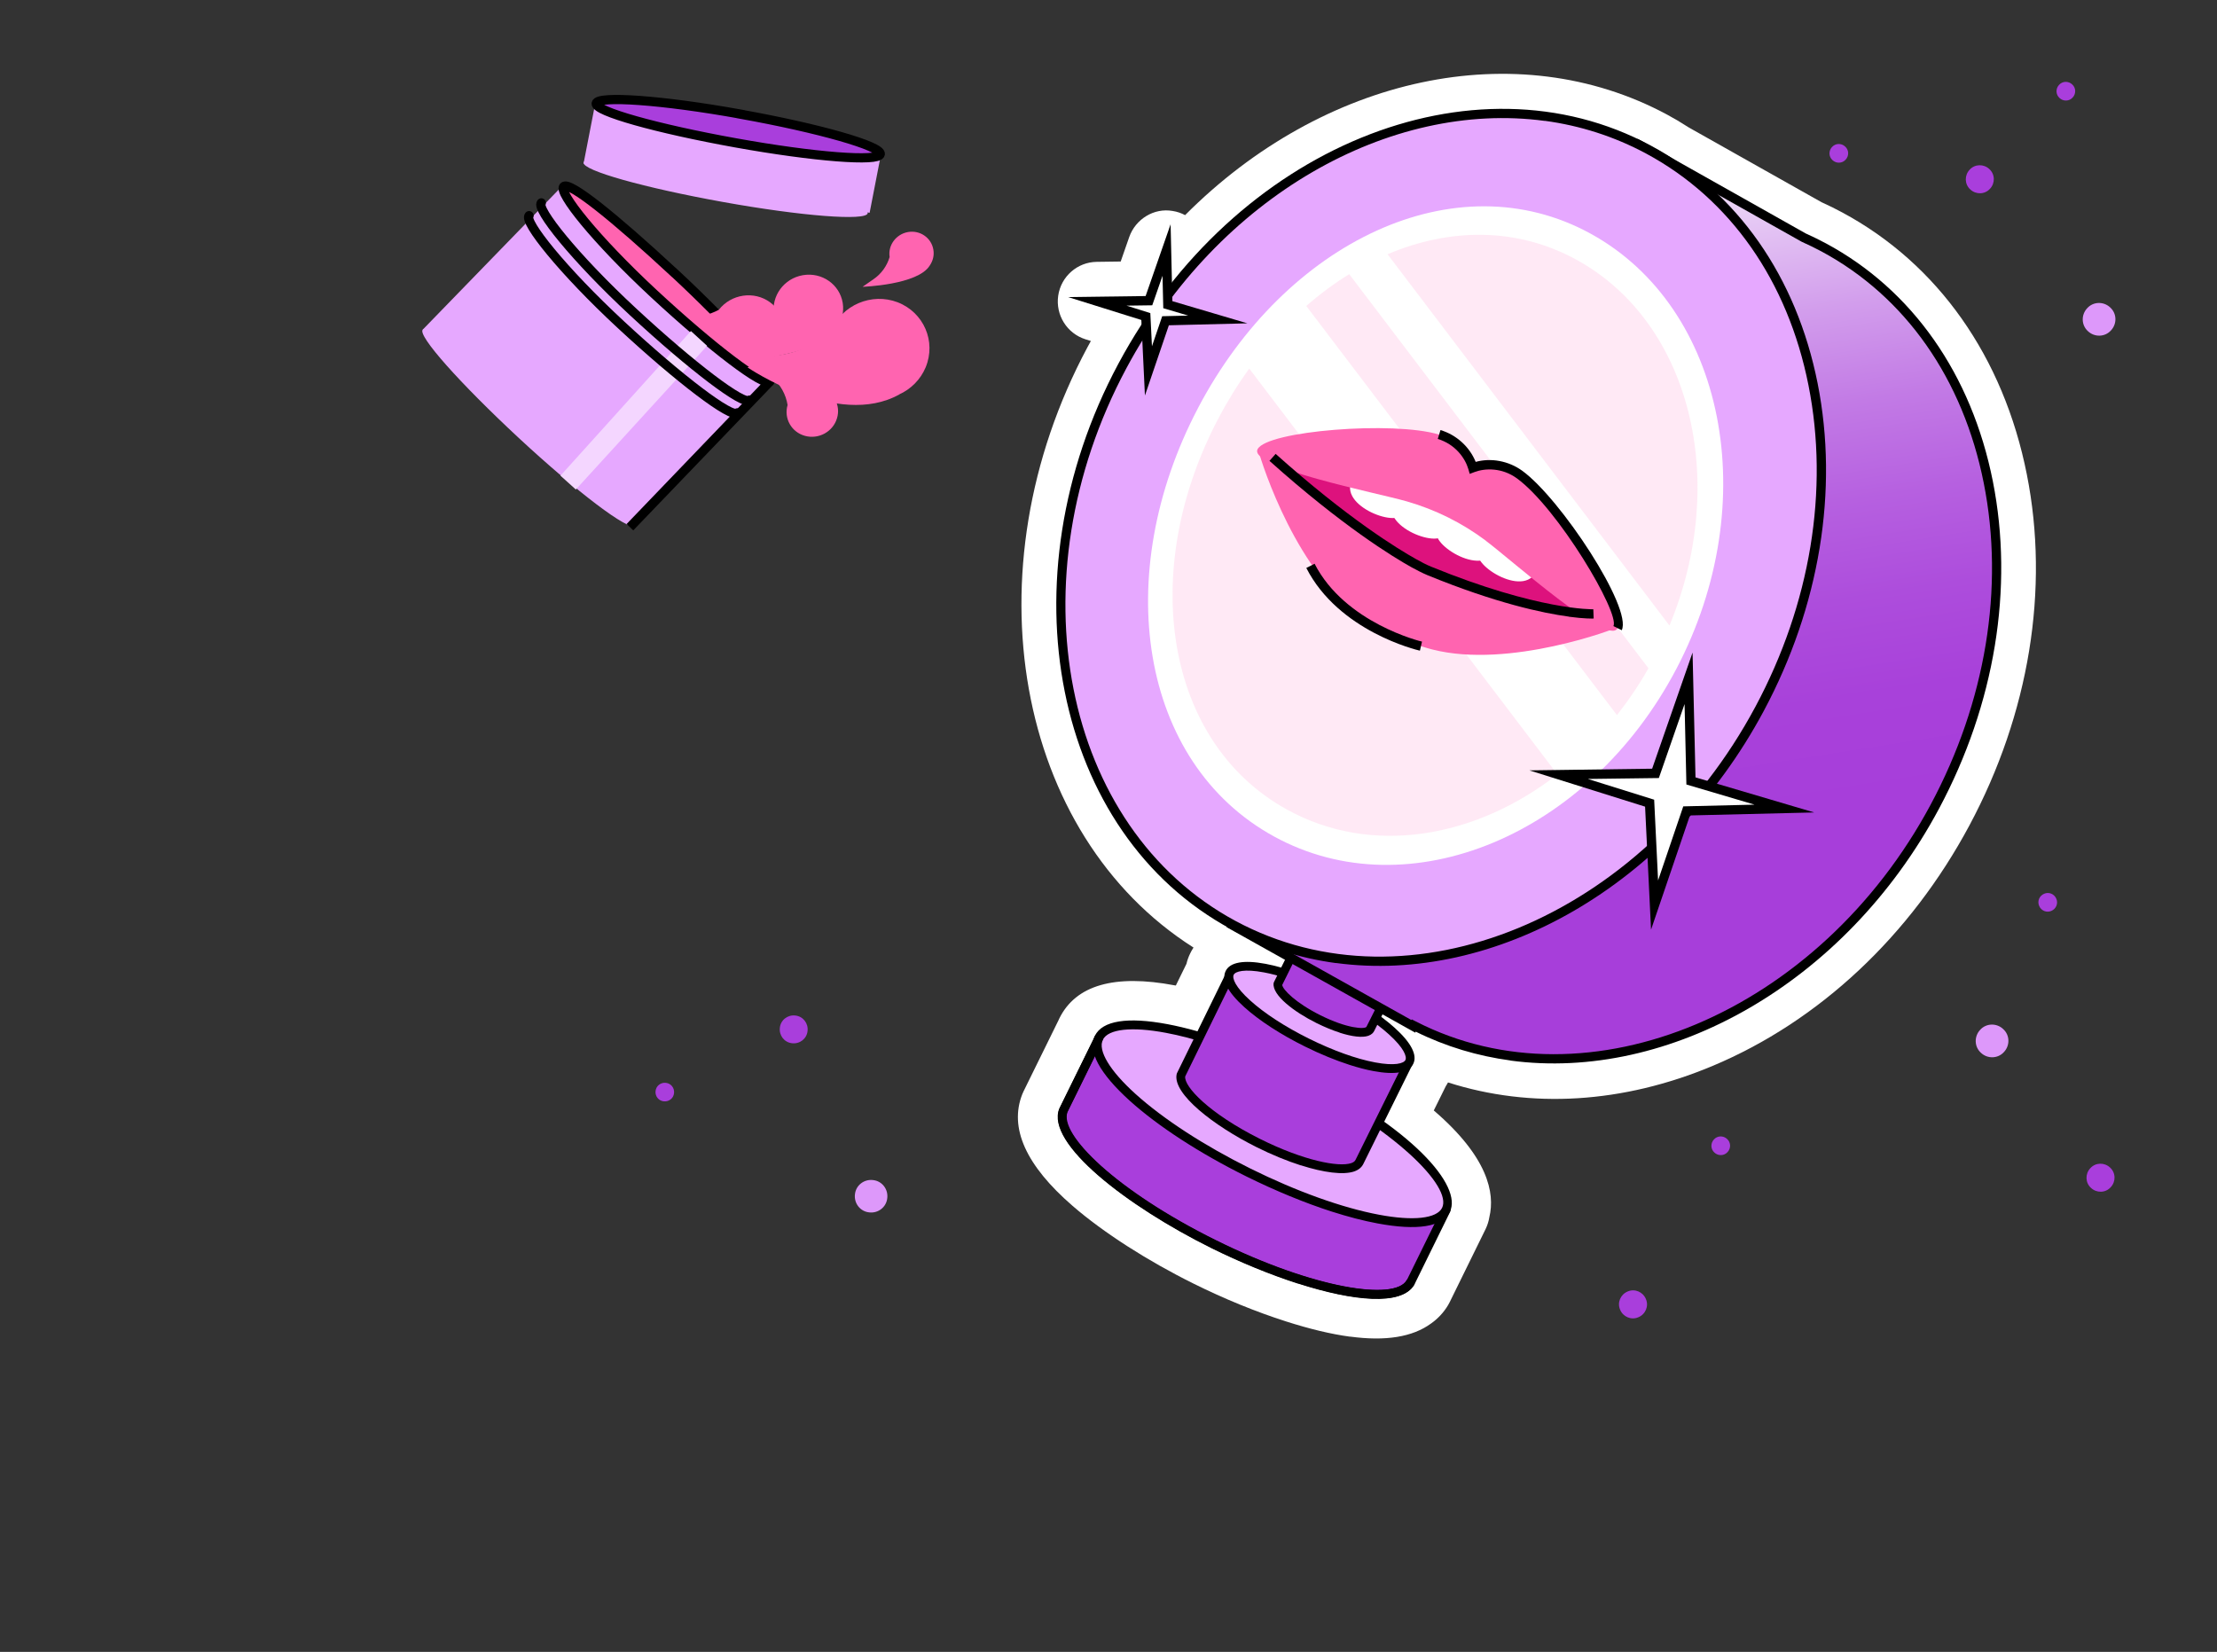
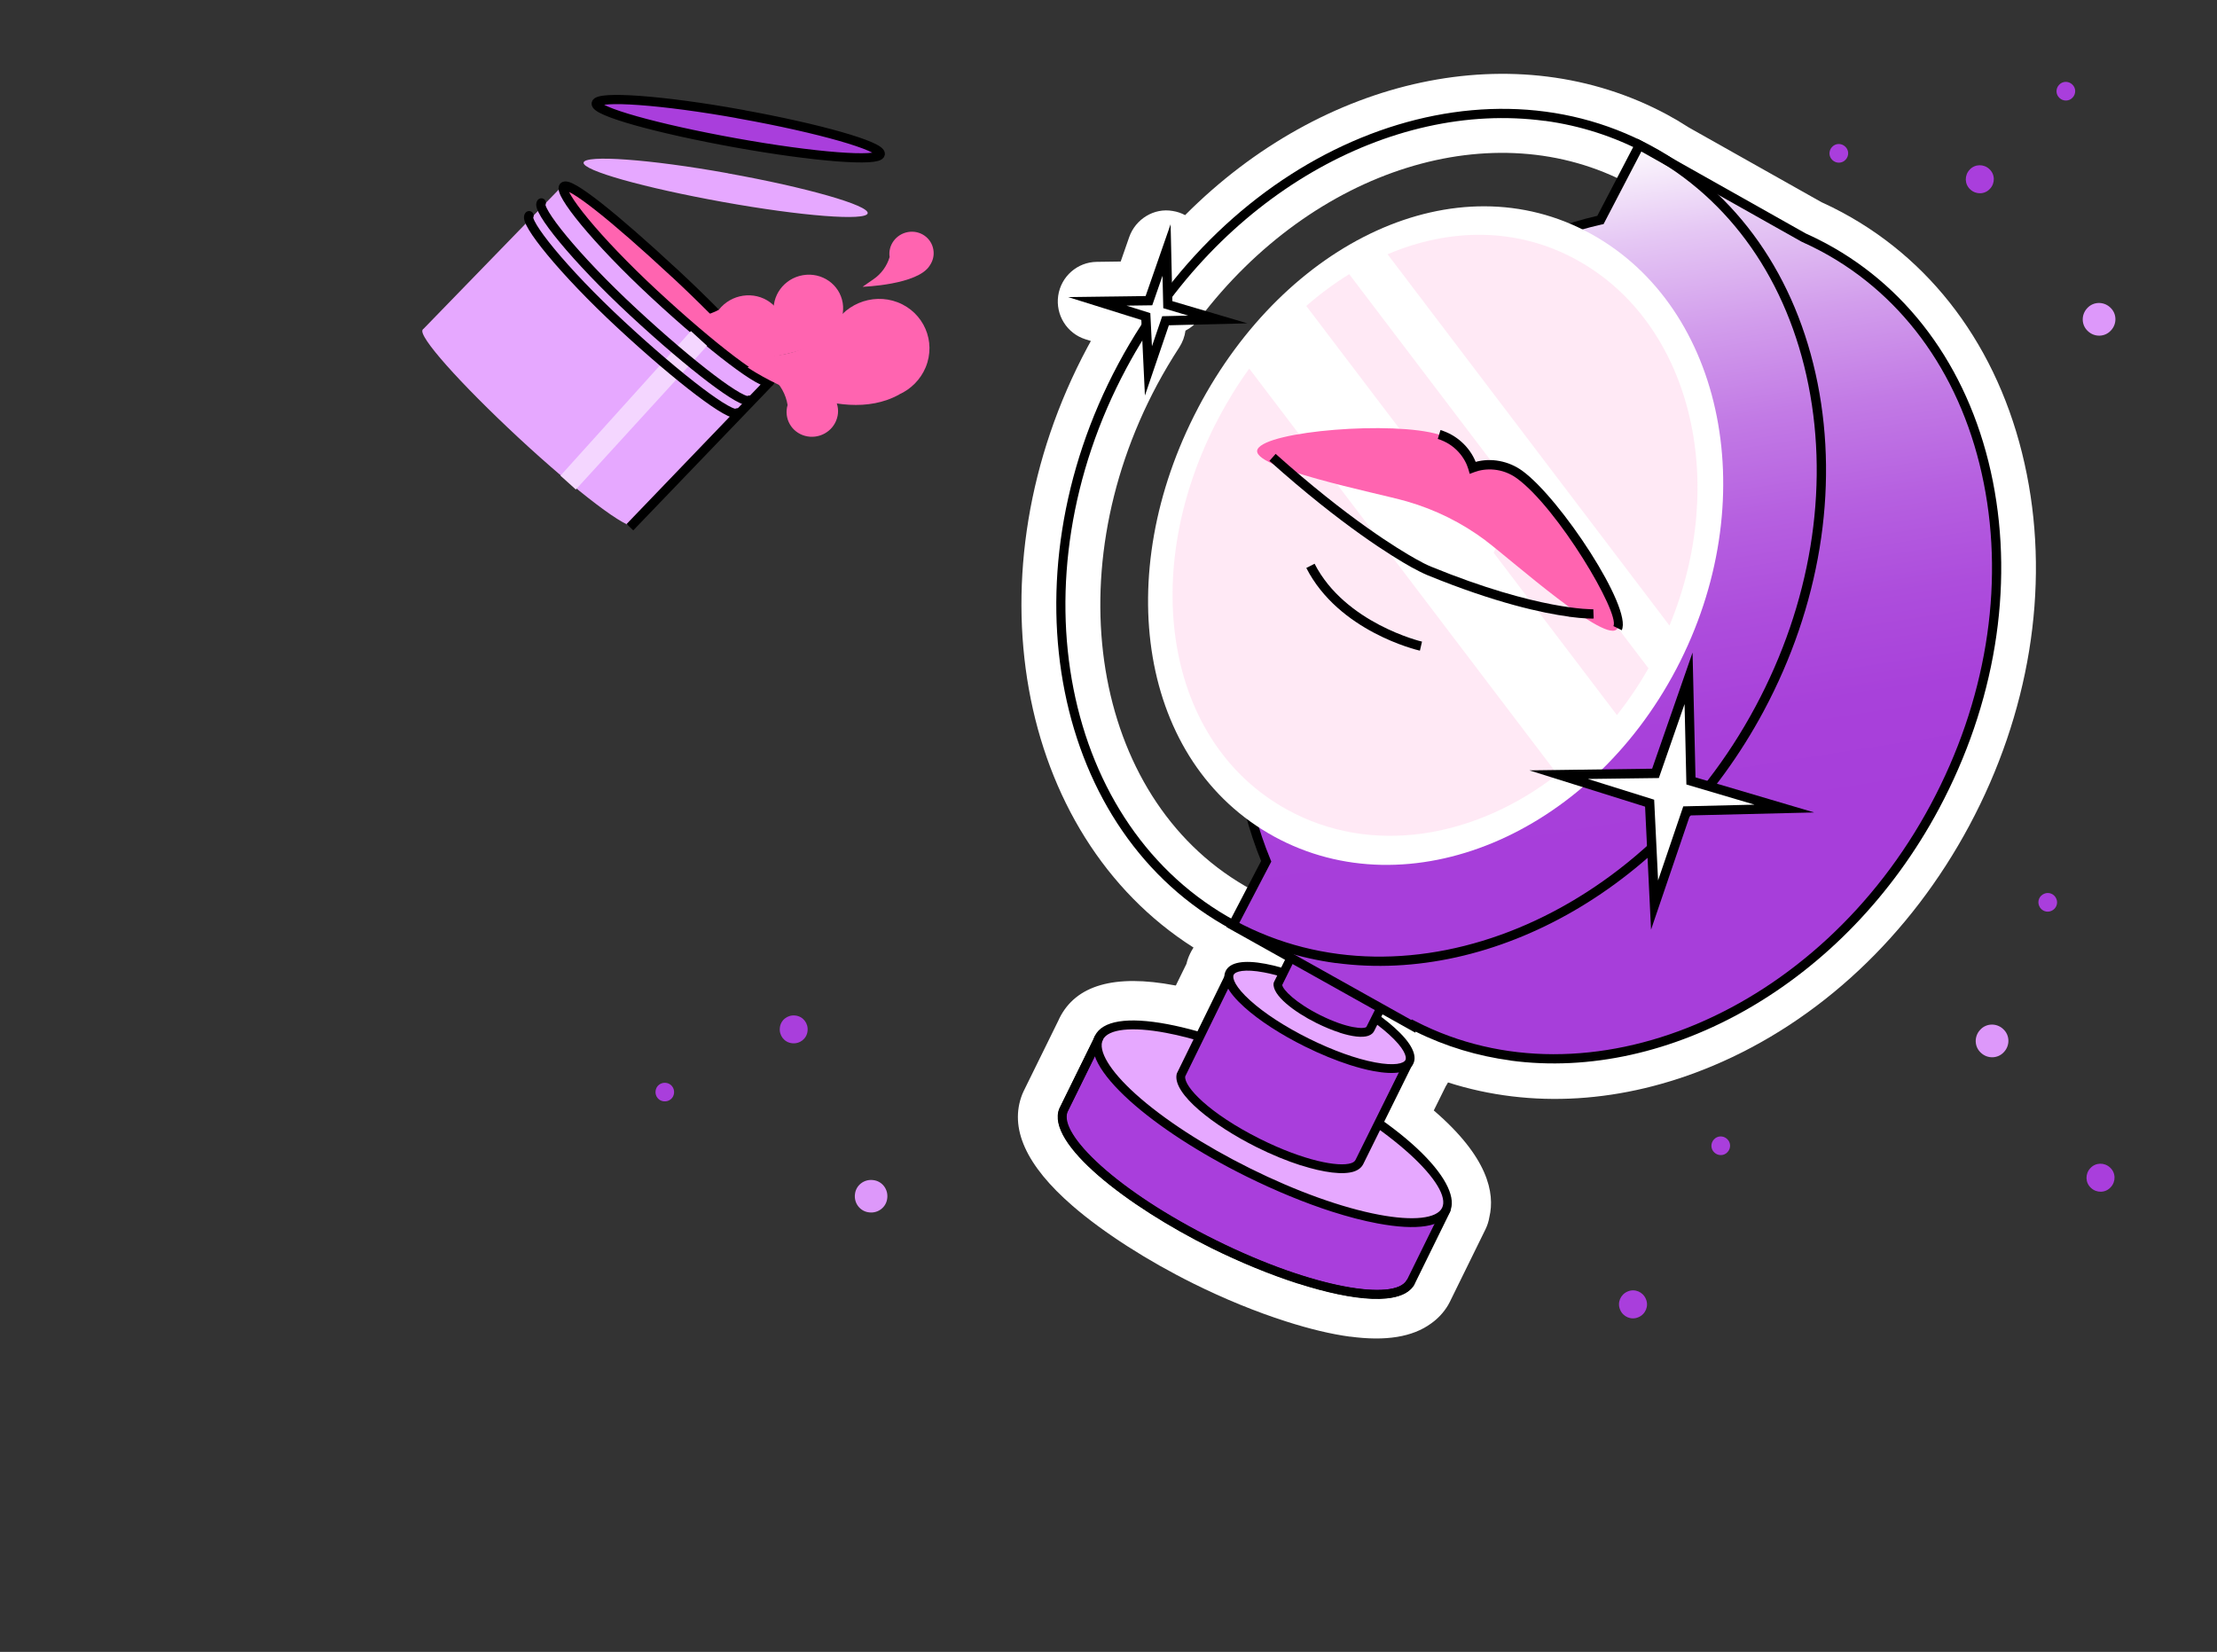
<svg xmlns="http://www.w3.org/2000/svg" width="722" height="538" viewBox="0 0 722 538" fill="none">
  <rect x="0" y="0" width="722" height="538" fill="#333333" stroke="none" />
  <g clip-path="url(#clip0_2031_7172)">
    <path d="M439.695 435.313C451.304 436.875 460.029 435.447 466.073 431.025C468.239 429.494 470.188 427.442 471.608 425.03C471.791 424.736 471.951 424.411 472.106 424.113L483.781 400.346C484.381 399.096 484.82 397.767 485.032 396.407C486.928 388.534 484.559 376.79 466.935 361.661L470.855 353.742C471.074 353.396 471.33 352.996 471.565 352.536C498.567 361.175 528.528 359.395 557.735 347.157C592.444 332.593 622.135 304.772 641.394 268.778C660.849 232.405 667.494 191.82 660.066 154.489C652.473 116.24 631.124 85.944 599.967 69.196C597.817 68.039 595.602 66.931 593.21 65.857L550.067 41.566C547.439 39.881 545.17 38.535 542.939 37.337C493.827 10.912 430.881 24.943 385.946 70.064C384.709 69.405 383.36 68.934 381.891 68.708C375.838 67.633 369.805 71.333 367.744 77.217L364.972 85.174L357.174 85.281C350.851 85.356 345.52 90.047 344.619 96.319C343.717 102.59 347.464 108.59 353.491 110.501L355.261 111.057C354.882 111.729 354.532 112.405 354.153 113.077C315.061 186.117 330.846 271.866 388.688 308.607C388.253 309.272 387.878 309.915 387.592 310.542C387.074 311.601 386.666 312.703 386.389 313.909L382.931 320.964C382.931 320.964 382.676 320.93 382.535 320.911C362.969 317.207 350.345 320.83 344.992 331.68C344.877 331.895 344.793 332.087 344.706 332.306L333.353 355.394C333.198 355.691 333.067 356.021 332.94 356.322C328.579 367.305 334.079 379.558 349.312 392.745C359.278 401.376 373.633 410.597 388.713 418.065C398.683 423.023 409.068 427.256 418.77 430.355C426.563 432.851 433.49 434.506 439.634 435.333L439.695 435.313ZM450.36 410.05C447.405 410.375 439.959 410.009 426.664 405.761C418.178 403.056 409.025 399.308 400.191 394.908C374.921 382.395 360.813 369.417 357.774 364.148L367.022 345.348C368.661 345.163 371.982 345.119 377.83 346.224C380.501 346.728 383.407 347.409 386.517 348.29C392.49 349.962 398.809 347.139 401.55 341.549L408.979 326.409C409.234 326.443 409.517 326.481 409.797 326.548C411.035 326.772 412.375 327.097 413.764 327.487C419.709 329.155 425.995 326.356 428.761 320.799L430.663 316.948C433.712 310.792 431.404 303.308 425.426 299.957L409.664 291.125C409.067 290.639 408.408 290.175 407.682 289.788C356.837 262.319 343.021 188.492 376.878 125.219C379.07 121.146 381.496 117.047 384.076 113.085C385.134 111.434 385.815 109.587 386.071 107.684C387.774 106.814 389.296 105.573 390.492 103.969C427.726 54.803 486.743 36.339 530.799 60.059C532.52 60.985 534.334 62.068 536.535 63.492C536.746 63.636 536.961 63.752 537.176 63.868L581.151 88.618C581.5 88.81 581.849 89.001 582.206 89.136C584.217 90.043 586.083 90.96 587.86 91.893C612.132 104.966 628.85 128.969 634.913 159.521C641.17 190.995 635.436 225.455 618.798 256.537C585.402 318.947 516.962 348.523 466.301 322.468C465.599 322.113 464.89 321.815 464.141 321.599L457.197 317.714C454.141 316.001 450.502 315.626 447.164 316.652C443.826 317.678 441.027 320.049 439.451 323.193L438.381 325.363C435.579 330.973 437.174 337.754 442.205 341.497C443.542 342.487 444.713 343.426 445.661 344.305C445.97 344.578 446.251 344.848 446.507 345.085L439.336 359.595C436.527 365.262 438.227 372.115 443.351 375.813C453.863 383.389 458.216 388.95 459.581 391.448L450.449 410.033L450.36 410.05Z" fill="white" />
    <path d="M470.992 394.025L459.361 417.683C454.449 425.902 426.016 420.397 395.21 405.113C364.403 389.83 342.783 370.547 346.32 361.623L357.951 337.965L470.992 394.025Z" fill="#A93EDC" />
    <path d="M422.855 417.975C440.873 423.756 456.494 425.28 460.588 418.426L472.263 394.659C472.617 393.955 472.328 393.106 471.626 392.751L358.585 336.691C358.232 336.528 357.832 336.503 357.497 336.631C357.134 336.756 356.841 337.006 356.678 337.36L345.047 361.017C340.551 372.358 367.223 392.87 394.574 406.416C403.818 410.987 413.652 415.03 422.827 417.971L422.855 417.975ZM469.087 394.694L458.092 417.049C454.186 423.581 428.219 419.883 395.872 403.843C363.524 387.802 344.82 369.346 347.662 362.15L358.617 339.877L469.091 394.666L469.087 394.694Z" fill="black" />
    <path d="M406.554 381.88C375.342 366.397 353.538 346.772 357.863 337.982C362.185 329.221 391.001 334.662 422.217 350.117C453.43 365.599 475.234 385.225 470.908 394.014C466.587 402.775 437.771 397.334 406.554 381.88Z" fill="#FF64B0" />
    <path d="M406.556 381.88C375.344 366.397 353.54 346.772 357.865 337.982C362.187 329.221 391.003 334.662 422.219 350.116C453.432 365.599 475.236 385.224 470.91 394.014C466.589 402.775 437.772 397.334 406.556 381.88Z" fill="#E6A8FF" />
    <path d="M433.84 394.635C439.037 396.289 443.993 397.593 448.55 398.438C461.568 400.884 469.757 399.586 472.18 394.648C476.27 386.318 460.392 367.433 422.824 348.838C407.609 341.294 392.483 335.874 380.198 333.555C367.18 331.108 358.991 332.406 356.567 337.345C354.144 342.283 358.063 349.579 367.905 358.483C377.186 366.848 390.681 375.606 405.895 383.15C415.464 387.88 424.997 391.796 433.812 394.631L433.84 394.635ZM394.047 340.105C402.724 342.893 412.124 346.732 421.583 351.419C454.149 367.547 473.019 386.488 469.641 393.38C467.901 396.877 460.234 397.725 449.102 395.619C437.067 393.363 422.193 388.005 407.221 380.581C392.25 373.156 378.967 364.542 369.865 356.345C361.431 348.76 357.452 342.121 359.163 338.62C360.902 335.122 368.57 334.274 379.702 336.38C384.145 337.21 388.992 338.47 394.075 340.109L394.047 340.105Z" fill="black" />
    <path d="M400.221 318.23L458.511 346.498L442.716 378.389C442.716 378.389 442.708 378.446 442.704 378.474C440.476 383.034 425.718 380.237 409.732 372.213C394.444 364.573 383.577 354.924 384.599 350.115L400.224 318.202L400.221 318.23Z" fill="#A93EDC" />
    <path d="M423.652 379.525C431.142 381.921 437.464 382.714 440.966 381.537C442.417 381.038 443.421 380.219 443.974 379.107L459.781 347.132C459.944 346.778 459.966 346.404 459.842 346.041C459.718 345.677 459.469 345.383 459.116 345.22L400.826 316.952C400.12 316.625 399.274 316.916 398.92 317.621L383.294 349.534C383.294 349.534 383.207 349.754 383.192 349.867C381.846 356.223 395.183 366.581 409.092 373.544C414.142 376.075 419.116 378.104 423.648 379.553L423.652 379.525ZM456.605 347.167L441.447 377.755C441.208 378.243 440.762 378.559 440.065 378.812C435.925 380.222 424.412 377.949 410.365 370.938C393.673 362.588 385.566 353.86 385.977 350.589L400.886 320.142L456.605 347.167Z" fill="black" />
    <path d="M425.656 339.587C409.496 331.569 398.21 321.401 400.462 316.873C402.687 312.342 417.615 315.162 433.778 323.151C449.938 331.17 461.225 341.338 458.972 345.865C456.748 350.396 441.82 347.577 425.656 339.587Z" fill="#E6A8FF" />
    <path d="M439.582 346.842C442.292 347.698 444.88 348.394 447.271 348.831C454.357 350.161 458.848 349.349 460.241 346.499C461.665 343.624 459.558 339.58 454.211 334.753C449.353 330.368 442.328 325.806 434.382 321.873C426.464 317.944 418.543 315.113 412.133 313.903C405.047 312.573 400.556 313.386 399.163 316.235C397.738 319.11 399.846 323.154 405.193 327.981C410.051 332.366 417.076 336.928 425.022 340.861C429.995 343.324 434.969 345.353 439.582 346.842ZM418.994 318.616C423.441 320.053 428.281 322.006 433.144 324.426C440.847 328.239 447.661 332.657 452.312 336.869C457.17 341.255 458.23 344.088 457.701 345.231C457.148 346.343 454.233 347.223 447.823 346.013C441.636 344.862 434.022 342.102 426.32 338.288C418.617 334.474 411.803 330.057 407.152 325.844C402.294 321.459 401.234 318.626 401.763 317.482C402.316 316.371 405.231 315.49 411.641 316.7C413.919 317.123 416.397 317.774 418.994 318.616Z" fill="black" />
    <path d="M423.472 305.682L453.643 320.33L446.236 335.098C446.236 335.098 446.236 335.098 446.232 335.126C445.082 337.459 437.519 336.036 429.28 331.918C421.419 327.997 415.829 323.05 416.121 320.457L423.44 305.707L423.472 305.682Z" fill="#A93EDC" />
    <path d="M436.269 336.33C440.275 337.622 443.624 338.015 445.587 337.353C446.736 336.958 447.288 336.281 447.531 335.764L454.938 320.996C455.101 320.642 455.126 320.241 455.031 319.881C454.907 319.517 454.658 319.223 454.305 319.06L424.134 304.412C423.424 304.114 422.586 304.348 422.231 305.052L414.913 319.802C414.833 319.965 414.786 320.104 414.763 320.274C414.327 324.149 421.44 329.561 428.681 333.168C431.329 334.479 433.923 335.552 436.273 336.302L436.269 336.33ZM451.742 320.971L444.999 334.439C444.407 335.198 438.914 335.096 429.946 330.62C421.817 326.546 417.776 322.3 417.575 320.797L424.11 307.59L451.713 320.967L451.742 320.971Z" fill="black" />
    <path d="M436.882 316.366C428.587 312.242 422.773 307.033 423.923 304.7C425.073 302.368 432.721 303.802 441.016 307.927C449.311 312.052 455.125 317.26 453.975 319.593C452.825 321.926 445.177 320.491 436.882 316.366Z" fill="#D571FF" />
    <path d="M443.841 320.775C445.279 321.229 446.615 321.582 447.881 321.81C451.904 322.554 454.421 322.054 455.301 320.235C456.208 318.419 455.104 316.13 452.044 313.375C449.497 311.094 445.842 308.693 441.705 306.661C433.84 302.767 424.543 300.301 422.677 304.099C420.815 307.869 428.404 313.808 436.269 317.702C438.865 318.977 441.431 320.045 443.837 320.803L443.841 320.775ZM433.309 306.283C435.355 306.934 437.734 307.891 440.439 309.209C449.464 313.693 452.94 318.066 452.733 318.963C452.148 319.666 446.571 319.551 437.546 315.068C428.521 310.584 425.045 306.211 425.252 305.314C425.665 304.82 428.529 304.742 433.309 306.283Z" fill="black" />
    <path d="M422.76 418.049C440.778 423.83 456.399 425.354 460.493 418.5C460.9 417.832 460.703 416.938 460.009 416.526C459.315 416.115 458.452 416.317 458.041 417.013C454.095 423.627 428.124 419.957 395.748 403.913C363.4 387.872 344.696 369.417 347.535 362.249L359.123 338.701C359.477 337.997 359.191 337.12 358.486 336.793C357.78 336.467 356.938 336.73 356.583 337.434L344.952 361.091C340.456 372.433 367.132 392.916 394.479 406.49C403.723 411.061 413.553 415.132 422.756 418.078L422.76 418.049Z" fill="black" />
    <path d="M422.586 151.012C445.303 108.599 482.583 80.295 521.204 71.581L533.909 47.229L587.477 77.378C589.651 78.365 591.816 79.409 593.967 80.566C651.218 111.413 667.428 192.939 630.105 262.687C593.132 331.76 517.53 363.352 460.395 333.995L460.243 334.264L401.449 301.387L412.33 280.521C396.802 242.967 399.206 194.696 422.578 151.069L422.586 151.012Z" fill="url(#paint0_linear_2031_7172)" />
    <path d="M491.894 345.409C543.399 352.342 600.944 320.403 631.446 263.418C649.666 229.366 655.887 191.501 649.004 156.76C642.079 121.898 622.777 94.395 594.659 79.271C592.589 78.153 590.423 77.11 588.088 76.043L533.289 45.179L520.194 70.288C480.083 79.583 443.142 109.437 421.265 150.314C398.659 192.54 394.742 241.128 410.699 280.417L399.468 301.959L460.888 336.318L461.047 335.992C470.883 340.874 481.279 343.951 491.898 345.381L491.894 345.409ZM534.517 49.336L586.718 78.723C589.11 79.797 591.22 80.833 593.236 81.914C620.547 96.611 639.311 123.406 646.042 157.345C652.816 191.406 646.69 228.561 628.785 261.989C592.469 329.82 517.256 361.522 461.09 332.672L459.768 332.002L459.652 332.218L403.488 300.793L414.018 280.603L413.759 279.961C397.819 241.398 401.616 193.487 423.919 151.799C445.522 111.464 482.001 82.039 521.541 73.131L522.223 72.991L534.509 49.393L534.517 49.336Z" fill="black" />
-     <path d="M365.525 119.178C402.849 49.429 479.571 17.873 536.882 48.699C594.194 79.526 610.372 161.076 573.052 230.796C535.729 300.545 459.011 332.073 401.699 301.246C344.388 270.42 328.209 188.87 365.529 119.149L365.525 119.178Z" fill="#E6A8FF" />
    <path d="M435.085 313.638C486.561 320.567 543.74 288.781 574.39 231.555C592.61 197.504 598.831 159.638 591.948 124.898C585.023 90.036 565.721 62.532 537.603 47.408C479.646 16.234 401.872 48.112 364.205 118.48C326.539 188.848 343.065 271.457 400.989 302.655C411.795 308.478 423.302 312.08 435.081 313.666L435.085 313.638ZM503.057 39.345C514.524 40.888 525.667 44.413 536.152 50.048C563.463 64.745 582.226 91.539 588.958 125.479C595.731 159.539 589.605 196.694 571.7 230.123C534.839 299.008 458.867 330.347 402.391 299.951C345.915 269.555 329.949 188.786 366.839 119.905C396.876 63.812 452.794 32.607 503.053 39.373L503.057 39.345Z" fill="black" />
    <path d="M390.139 132.905C418.626 78.686 474.106 52.022 517.999 76.096C561.893 100.17 574.397 163.61 545.938 217.833C517.451 272.052 458.782 296.493 414.889 272.419C370.996 248.345 361.68 187.128 390.135 132.934L390.139 132.905Z" fill="white" />
    <g opacity="0.53">
      <path d="M451.857 82.813C472.19 74.182 494.013 73.967 513.397 84.588C550.741 105.062 563.184 156.749 543.685 203.732L451.886 82.816L451.857 82.813Z" fill="#FFD6EC" />
      <path d="M425.403 99.644C429.879 95.734 434.584 92.26 439.394 89.291L536.851 217.651C533.753 223.105 530.3 228.194 526.582 232.901L425.403 99.644Z" fill="#FFD6EC" />
      <path d="M406.856 120.056L507.202 252.218C480.32 273.099 446.663 278.779 419.281 263.754C379.226 241.788 370.719 185.915 396.693 136.449C399.756 130.613 403.145 125.139 406.828 120.052L406.856 120.056Z" fill="#FFD6EC" />
    </g>
-     <path d="M521.516 202.223C521.516 202.223 491.944 166.424 476.757 158.883C461.571 151.343 412.737 148.125 412.737 148.125C412.737 148.125 443.253 226.601 521.516 202.223Z" fill="#DD127D" />
-     <path d="M492.493 195.336C506.73 198.15 525.695 200.963 526.505 204.369C526.559 204.608 491.667 217.961 466.5 211.536C457.666 209.276 447.452 204.199 440.318 198.524C419.982 182.336 409.489 146.357 409.731 146.274C412.349 145.238 421.855 154.501 431.393 162.669C436.331 166.892 449.47 177.859 462.734 184.909C475.295 191.604 488.029 194.446 492.521 195.34L492.493 195.336Z" fill="#FF64B0" />
-     <path d="M481.626 179.469C481.626 179.469 483.025 170.574 499.109 169.731C499.109 169.731 503.581 173.775 500.711 184.815C497.813 195.85 478.556 183.857 481.654 179.472L481.626 179.469Z" fill="white" />
    <path d="M468.147 172.737C468.147 172.737 469.547 163.842 485.631 162.999C485.631 162.999 490.102 167.043 487.233 178.083C484.334 189.118 465.077 177.125 468.176 172.74L468.147 172.737Z" fill="white" />
    <path d="M456.852 167.138C456.852 167.138 463.062 160.626 454.018 147.289C454.018 147.289 448.089 146.144 441.082 155.151C434.051 164.126 455.242 172.243 456.852 167.138Z" fill="white" />
    <path d="M470.335 173.841C470.335 173.841 476.544 167.33 467.5 153.993C467.5 153.993 461.572 152.847 454.565 161.855C447.533 170.83 468.725 178.947 470.335 173.841Z" fill="white" />
    <path d="M483.895 176.1C476.145 170.284 467.416 165.957 458.118 163.287C458.033 163.276 457.977 163.268 457.896 163.229C448.46 160.512 406.582 152.3 409.551 146.307C412.52 140.315 453.841 137.026 468.628 141.533C474.445 143.299 478.224 147.771 479.597 152.352C484.033 150.664 489.899 150.991 494.811 154.545C507.338 163.636 529.728 198.613 526.759 204.606C523.791 210.599 491.934 182.129 484.074 176.269" fill="#FF64B0" />
    <path d="M528.143 205.255C531.708 198.041 508.153 162.299 495.727 153.309C491.286 150.107 485.605 149.053 480.577 150.43C478.608 145.566 474.351 141.638 469.115 140.065L468.236 142.955C473.938 144.706 477.116 149.154 478.186 152.77L478.638 154.335L480.157 153.758C483.651 152.435 489.121 152.275 493.956 155.76C507.271 165.42 527.574 199.625 525.441 203.908L528.143 205.255Z" fill="black" />
    <path d="M510.892 200.85C516.046 201.544 518.708 201.469 518.999 201.45L518.887 198.426C518.713 198.432 501.042 198.859 466.04 184.544C464.727 184.02 462.569 182.92 461.152 182.093C455.227 178.778 438.895 168.828 415.432 147.822L413.425 150.097C437.12 171.308 453.663 181.403 459.698 184.76C460.931 185.447 463.329 186.695 464.914 187.343C487.155 196.44 502.402 199.678 510.896 200.822L510.892 200.85Z" fill="black" />
    <path d="M462.415 211.912L463.099 208.967C462.845 208.932 438.021 202.958 428.115 183.604L425.422 184.977C435.964 205.603 461.35 211.682 462.415 211.912Z" fill="black" />
    <path d="M374.017 120.784C373.742 114.904 373.439 109.02 373.164 103.14C367.906 101.507 362.624 99.841 357.367 98.208C362.971 98.123 368.571 98.067 374.175 97.983C376.097 92.485 377.991 86.984 379.913 81.487C380.063 87.436 380.189 93.354 380.339 99.304C385.746 100.9 391.153 102.496 396.559 104.091C390.891 104.225 385.251 104.362 379.583 104.496C377.729 109.916 375.871 115.364 374.017 120.784Z" fill="white" />
    <path d="M372.886 128.759L380.657 105.942L406.226 105.305L381.801 98.083L381.222 73.043L373.088 96.419L347.848 96.752L371.693 104.214L372.861 128.727L372.886 128.759ZM386.876 102.787L378.488 102.989L375.152 112.779L374.618 101.976L366.873 99.545L375.249 99.429L378.59 89.812L378.84 100.375L386.879 102.759L386.876 102.787Z" fill="black" />
    <path d="M538.848 294.718C538.315 283.684 537.786 272.621 537.254 261.586C527.379 258.492 517.504 255.398 507.6 252.301C518.113 252.154 528.627 252.007 539.14 251.861C542.718 241.553 546.329 231.221 549.907 220.913C550.166 232.055 550.424 243.198 550.683 254.34C560.832 257.326 571.006 260.344 581.155 263.33C570.541 263.579 559.896 263.853 549.282 264.102C545.804 274.307 542.326 284.513 538.848 294.718Z" fill="white" />
    <path d="M537.716 302.694L550.352 265.576L590.814 264.602L552.165 253.18L551.209 212.526L538.045 250.354L498.073 250.903L535.747 262.714L537.684 302.718L537.716 302.694ZM571.495 262.059L548.184 262.623L539.979 286.742L538.704 260.451L517.098 253.695L540.23 253.396L548.605 229.3L549.2 255.5L571.463 262.084L571.495 262.059Z" fill="black" />
    <path d="M175.399 135.664C156.34 117.973 139.477 105.427 137.678 107.348C135.879 109.269 149.892 124.928 168.925 142.621C187.984 160.312 204.864 173.09 206.663 171.169C208.462 169.248 194.432 153.357 175.399 135.664Z" fill="#E6A8FF" />
-     <path d="M190.075 53.252L283.208 69.304L286.857 50.516L193.699 34.465L190.05 53.254L190.075 53.252Z" fill="#E6A8FF" />
    <path d="M272.56 106.745C274.15 104.451 274.921 101.597 274.443 98.654C273.449 92.616 267.657 88.568 261.469 89.625C255.306 90.68 251.123 96.405 252.064 102.42C250.694 106.977 247.811 111.025 243.795 113.784L238.228 117.618C238.228 117.618 266.517 116.7 272.534 106.747L272.56 106.745Z" fill="#FF64B0" />
    <path d="M302.774 86.492C303.803 85.016 304.289 83.193 303.968 81.327C303.344 77.463 299.63 74.891 295.718 75.571C291.806 76.251 289.126 79.895 289.721 83.71C288.851 86.623 287.022 89.194 284.459 90.939L280.914 93.405C280.914 93.405 298.946 92.811 302.797 86.464L302.774 86.492Z" fill="#FF64B0" />
    <path d="M271.973 130.122C272.936 131.915 273.228 134.095 272.583 136.214C271.279 140.611 266.626 143.159 262.186 141.962C257.746 140.765 255.21 136.267 256.49 131.898C255.921 128.444 254.184 125.285 251.497 122.947L247.761 119.73C247.761 119.73 268.519 122.352 271.997 130.095L271.973 130.122Z" fill="#FF64B0" />
    <path d="M137.678 107.349L205.845 170.972L251.469 123.985L183.303 60.362L137.678 107.349Z" fill="#E6A8FF" />
    <path d="M219.449 88.745C200.39 71.054 185.103 58.442 183.329 60.361C181.556 62.28 193.944 78.034 213.001 95.7C232.058 113.366 248.94 126.169 250.739 124.248C252.538 122.327 238.508 106.436 219.475 88.743L219.449 88.745Z" fill="#FF64B0" />
    <path d="M219.449 88.745C200.39 71.054 185.103 58.442 183.329 60.361C181.556 62.28 193.944 78.034 213.001 95.7C232.058 113.366 248.94 126.169 250.739 124.248C252.538 122.327 238.508 106.436 219.475 88.743L219.449 88.745Z" fill="#FF64B0" />
    <path d="M245.455 119.383C244.03 119.723 242.451 119.737 240.828 119.495C239.548 118.658 238.36 117.659 237.22 116.605C235.551 115.072 233.913 113.588 232.173 112.138C230.269 110.571 228.391 109.002 226.511 107.407C224.989 106.096 223.465 104.759 221.943 103.448C226.162 103.755 230.367 102.846 234.105 100.884C238.124 95.742 245.578 94.642 250.783 98.449C256.015 102.28 257.053 109.61 253.066 114.828C251.105 117.356 248.372 118.907 245.405 119.413L245.455 119.383Z" fill="#FF64B0" />
    <path d="M205.15 171.697L250.739 124.246" stroke="black" stroke-width="3" stroke-miterlimit="10" />
    <path d="M241.19 37.166C215.595 32.548 194.615 31.108 194.159 33.68C193.703 36.252 213.91 41.893 239.504 46.511C265.098 51.129 286.197 52.767 286.679 50.193C287.16 47.619 266.784 41.783 241.192 37.191L241.19 37.166Z" fill="#A93EDC" stroke="black" stroke-width="3" stroke-miterlimit="10" />
    <path d="M237.084 56.43C211.49 51.812 190.509 50.372 190.054 52.944C189.598 55.516 209.804 61.157 235.399 65.775C260.993 70.393 282.092 72.031 282.573 69.457C283.055 66.883 262.679 61.048 237.086 56.456L237.084 56.43Z" fill="#E6A8FF" />
    <path d="M219.449 88.745C200.39 71.053 185.341 58.864 183.568 60.783C181.795 62.703 193.942 78.008 213.001 95.7C232.06 113.391 248.94 126.169 250.739 124.248C252.538 122.327 238.508 106.436 219.475 88.743L219.449 88.745Z" stroke="black" stroke-width="3" stroke-miterlimit="10" />
    <path d="M234.248 100.717C235.267 101.521 236.309 102.298 237.303 103.131C237.414 103.226 237.546 103.268 237.651 103.286C239.815 105.559 242.028 107.802 244.144 110.131C245.329 111.441 246.443 112.834 247.629 114.144C248.563 115.214 249.521 116.256 250.309 117.44C248.829 118.431 247.195 119.097 245.481 119.38C245.481 119.38 245.303 119.419 245.202 119.453C243.53 117.868 241.977 116.145 240.402 114.476C237.393 111.282 234.046 108.424 231.011 105.231C230.252 104.433 229.496 103.661 228.739 102.889C230.622 102.438 232.463 101.782 234.181 100.851C234.228 100.796 234.252 100.768 234.3 100.713L234.248 100.717Z" fill="#FF64B0" />
    <path d="M292.826 128.463C296.609 126.756 299.772 123.672 301.463 119.609C304.929 111.219 300.857 101.759 292.35 98.457C283.872 95.205 274.208 99.318 270.687 107.66C265.45 112.453 258.728 115.389 251.593 115.895L243.457 119.661C243.457 119.661 272.711 139.674 292.828 128.489L292.826 128.463Z" fill="#FF64B0" />
    <path d="M225.004 107.817L230.275 112.633L187.528 159.429L182.529 154.921L225.004 107.817Z" fill="#F4D6FF" />
    <path d="M176.289 66.08C174.515 67.999 187.066 83.845 206.208 101.608C225.35 119.37 242.34 132.244 244.111 130.299" stroke="black" stroke-width="3" stroke-linecap="round" stroke-linejoin="round" />
    <path d="M172.302 70.236C170.529 72.155 183.08 88.001 202.221 105.764C221.363 123.527 238.354 136.4 240.125 134.455" stroke="black" stroke-width="3" stroke-linecap="round" stroke-linejoin="round" />
    <path d="M216.854 352.671C215.208 352.471 213.662 353.632 213.495 355.327C213.294 356.973 214.456 358.519 216.15 358.686C217.797 358.886 219.343 357.725 219.509 356.03C219.71 354.384 218.548 352.838 216.854 352.671Z" fill="#A93EDC" />
    <path d="M284.304 384.333C281.423 383.982 278.718 386.015 278.426 388.98C278.075 391.861 280.108 394.566 283.073 394.858C285.954 395.21 288.659 393.177 288.951 390.212C289.302 387.331 287.269 384.625 284.304 384.333Z" fill="#DD98FA" />
    <path d="M259.01 330.744C256.54 330.443 254.222 332.186 253.971 334.727C253.67 337.197 255.413 339.515 257.954 339.766C260.424 340.067 262.742 338.324 262.993 335.783C263.294 333.313 261.551 330.995 259.01 330.744Z" fill="#A93EDC" />
    <path d="M535.999 423.05C535.044 420.753 532.385 419.595 530.05 420.63C527.753 421.585 526.594 424.244 527.629 426.579C528.585 428.876 531.244 430.034 533.578 428.999C535.875 428.044 537.034 425.385 535.999 423.05Z" fill="#A93EDC" />
    <path d="M669.667 292.7C669.03 291.169 667.258 290.397 665.701 291.087C664.17 291.723 663.398 293.496 664.088 295.053C664.724 296.584 666.497 297.356 668.053 296.666C669.585 296.029 670.357 294.257 669.667 292.7Z" fill="#A93EDC" />
    <path d="M600.907 47.728C599.7 46.59 597.767 46.609 596.628 47.875C595.491 49.082 595.51 51.015 596.775 52.154C597.982 53.292 599.916 53.273 601.054 52.007C602.192 50.8 602.173 48.867 600.907 47.728Z" fill="#A93EDC" />
    <path d="M674.843 27.49C673.636 26.352 671.702 26.372 670.564 27.637C669.426 28.844 669.445 30.777 670.711 31.916C671.918 33.054 673.851 33.035 674.99 31.769C676.128 30.562 676.108 28.629 674.843 27.49Z" fill="#A93EDC" />
    <path d="M562.454 370.947C561.247 369.809 559.314 369.828 558.175 371.094C557.037 372.301 557.057 374.234 558.322 375.373C559.529 376.511 561.463 376.491 562.601 375.226C563.739 374.019 563.72 372.085 562.454 370.947Z" fill="#A93EDC" />
    <path d="M652.36 335.144C650.248 333.153 646.865 333.187 644.872 335.401C642.881 337.513 642.914 340.897 645.129 342.89C647.241 344.881 650.625 344.847 652.618 342.633C654.609 340.52 654.575 337.137 652.36 335.144Z" fill="#DD98FA" />
    <path d="M687.212 100.124C685.1 98.133 681.716 98.167 679.723 100.382C677.732 102.494 677.766 105.877 679.981 107.87C682.093 109.861 685.476 109.828 687.469 107.613C689.46 105.501 689.427 102.117 687.212 100.124Z" fill="#DD98FA" />
    <path d="M647.853 55.06C646.043 53.354 643.143 53.382 641.434 55.281C639.728 57.091 639.757 59.991 641.655 61.7C643.465 63.406 646.366 63.377 648.074 61.479C649.78 59.668 649.751 56.768 647.853 55.06Z" fill="#A93EDC" />
    <path d="M687.164 380.247C685.353 378.541 682.453 378.569 680.745 380.468C679.038 382.278 679.067 385.178 680.966 386.886C682.776 388.593 685.676 388.564 687.384 386.666C689.091 384.855 689.062 381.955 687.164 380.247Z" fill="#A93EDC" />
  </g>
  <defs>
    <linearGradient id="paint0_linear_2031_7172" x1="531.415" y1="273.05" x2="490.253" y2="13.046" gradientUnits="userSpaceOnUse">
      <stop stop-color="#A73EDA" />
      <stop offset="0.13" stop-color="#A841DA" />
      <stop offset="0.25" stop-color="#AD4DDC" />
      <stop offset="0.37" stop-color="#B660E0" />
      <stop offset="0.49" stop-color="#C27AE5" />
      <stop offset="0.61" stop-color="#D29DEC" />
      <stop offset="0.73" stop-color="#E5C7F4" />
      <stop offset="0.84" stop-color="#FCF8FD" />
      <stop offset="0.85" stop-color="white" />
    </linearGradient>
    <clipPath id="clip0_2031_7172">
      <rect width="722" height="538" fill="white" />
    </clipPath>
  </defs>
</svg>